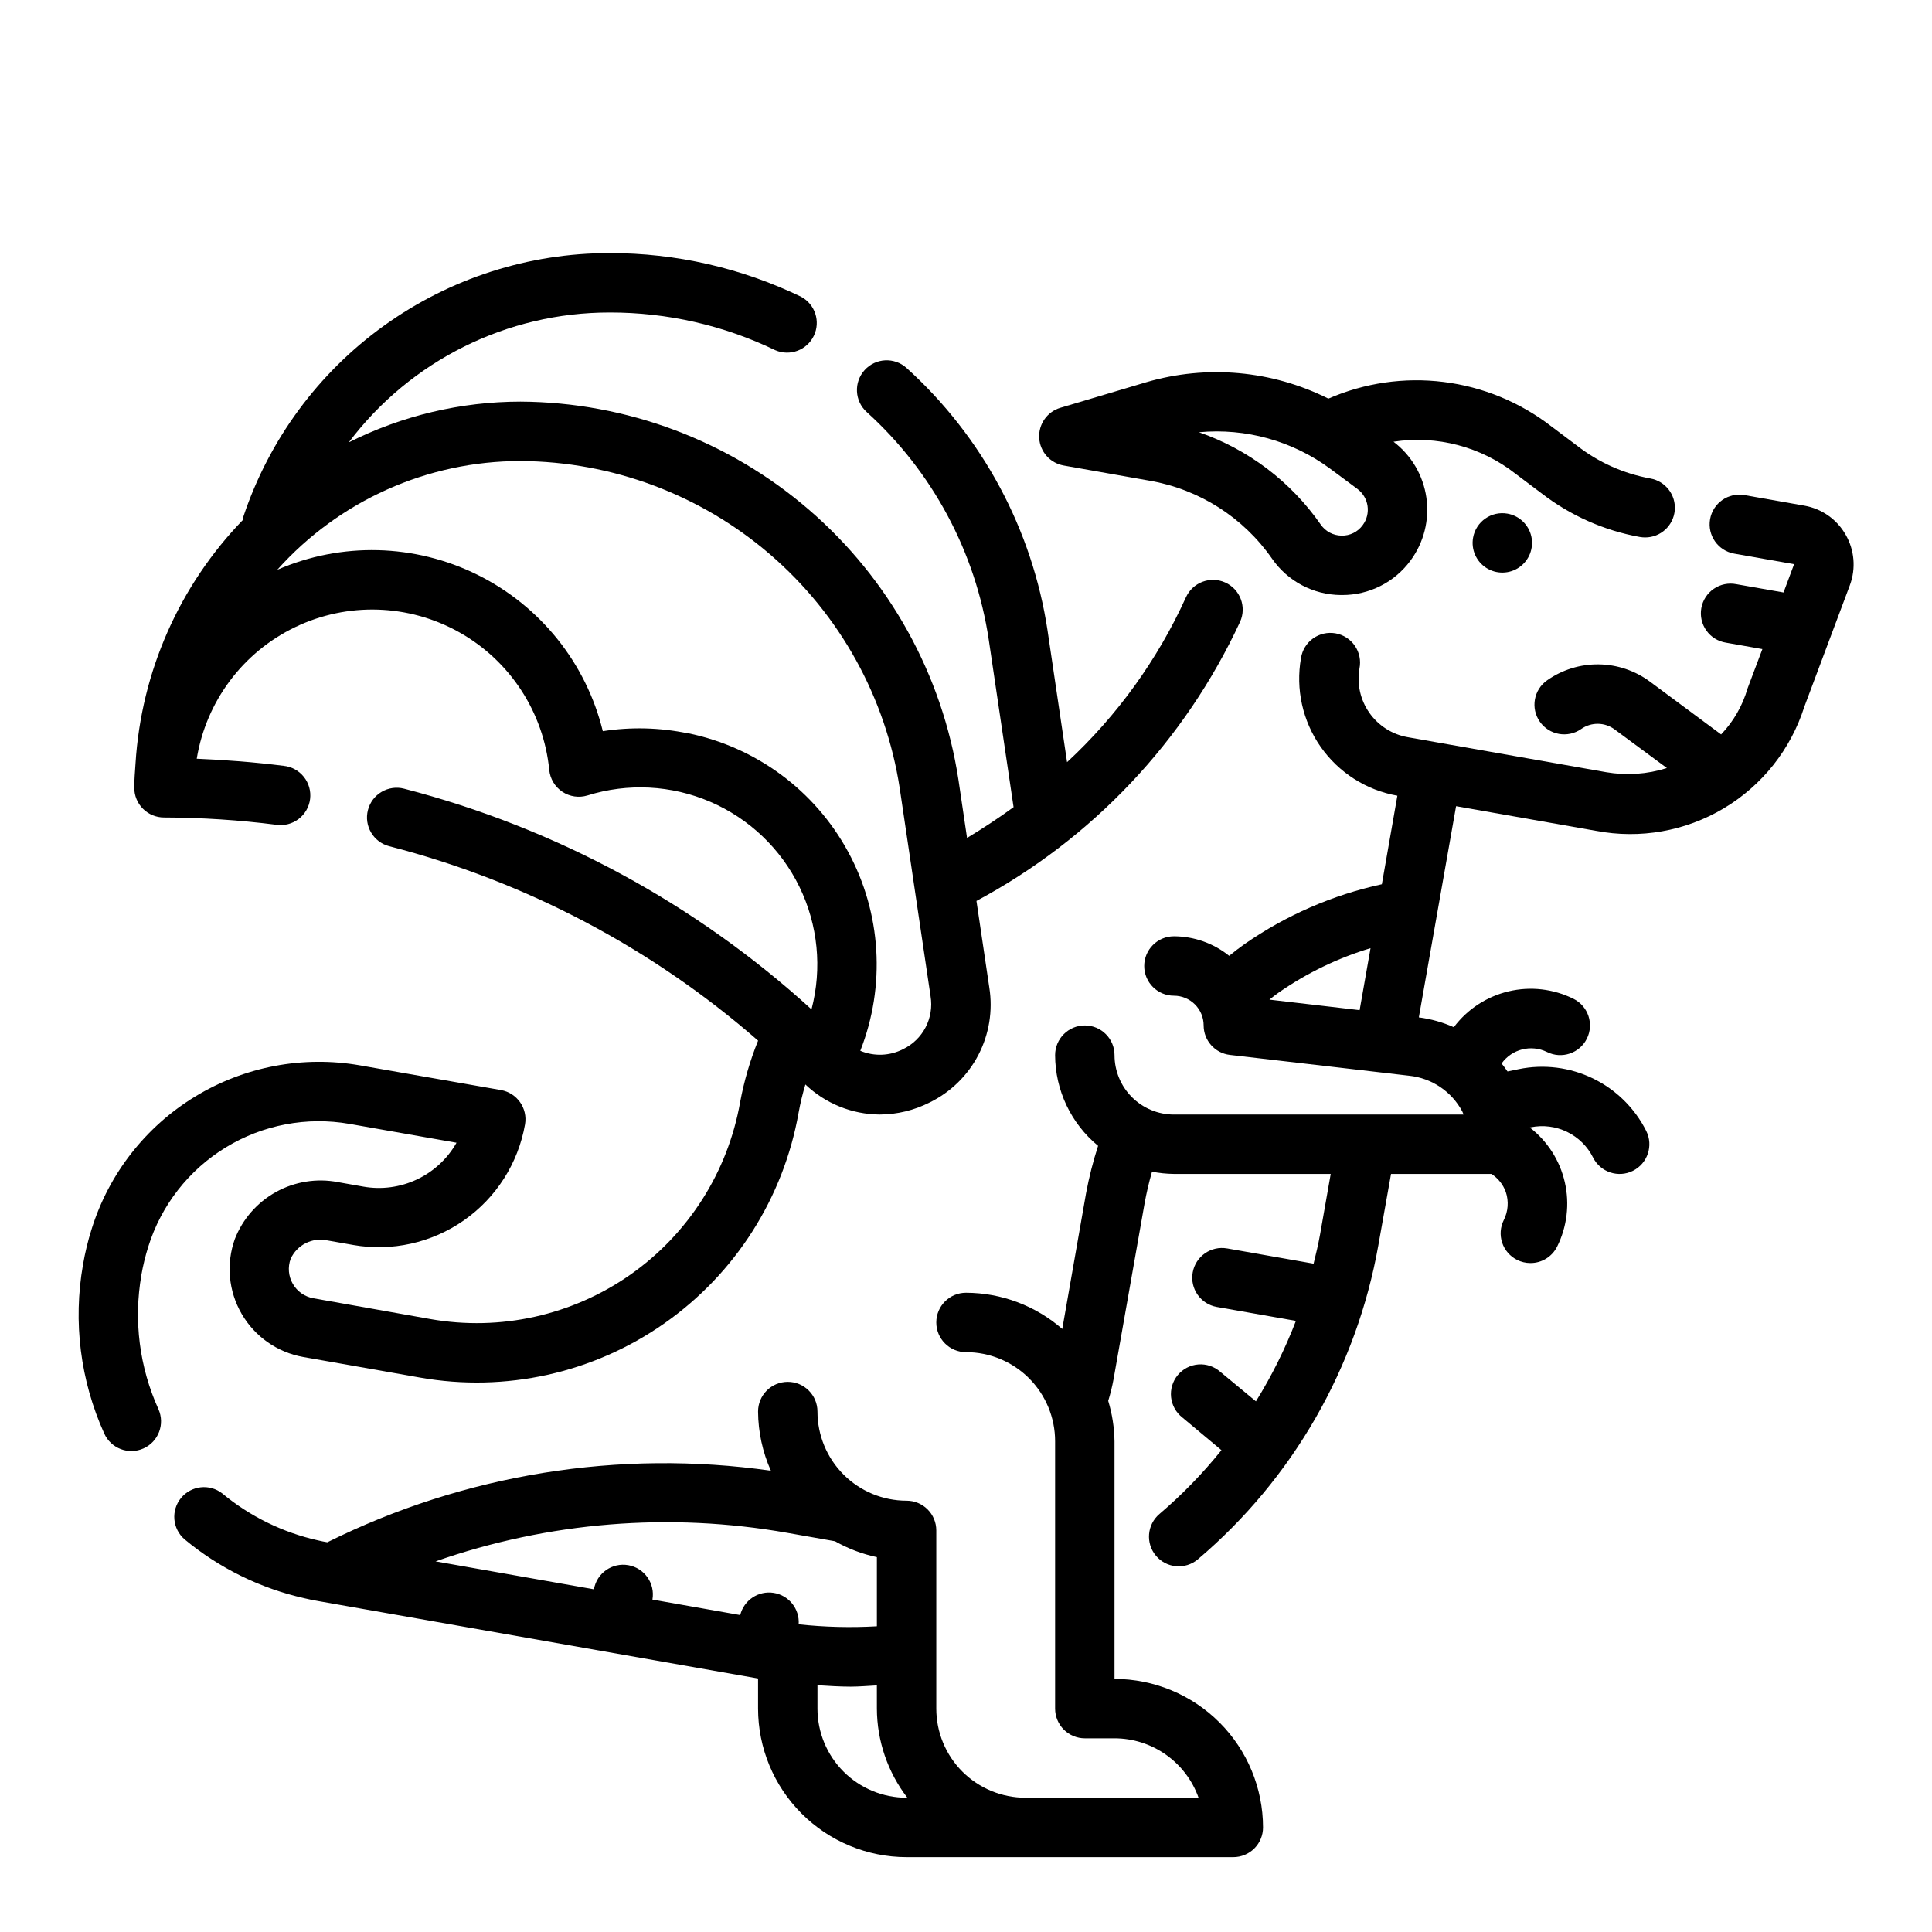
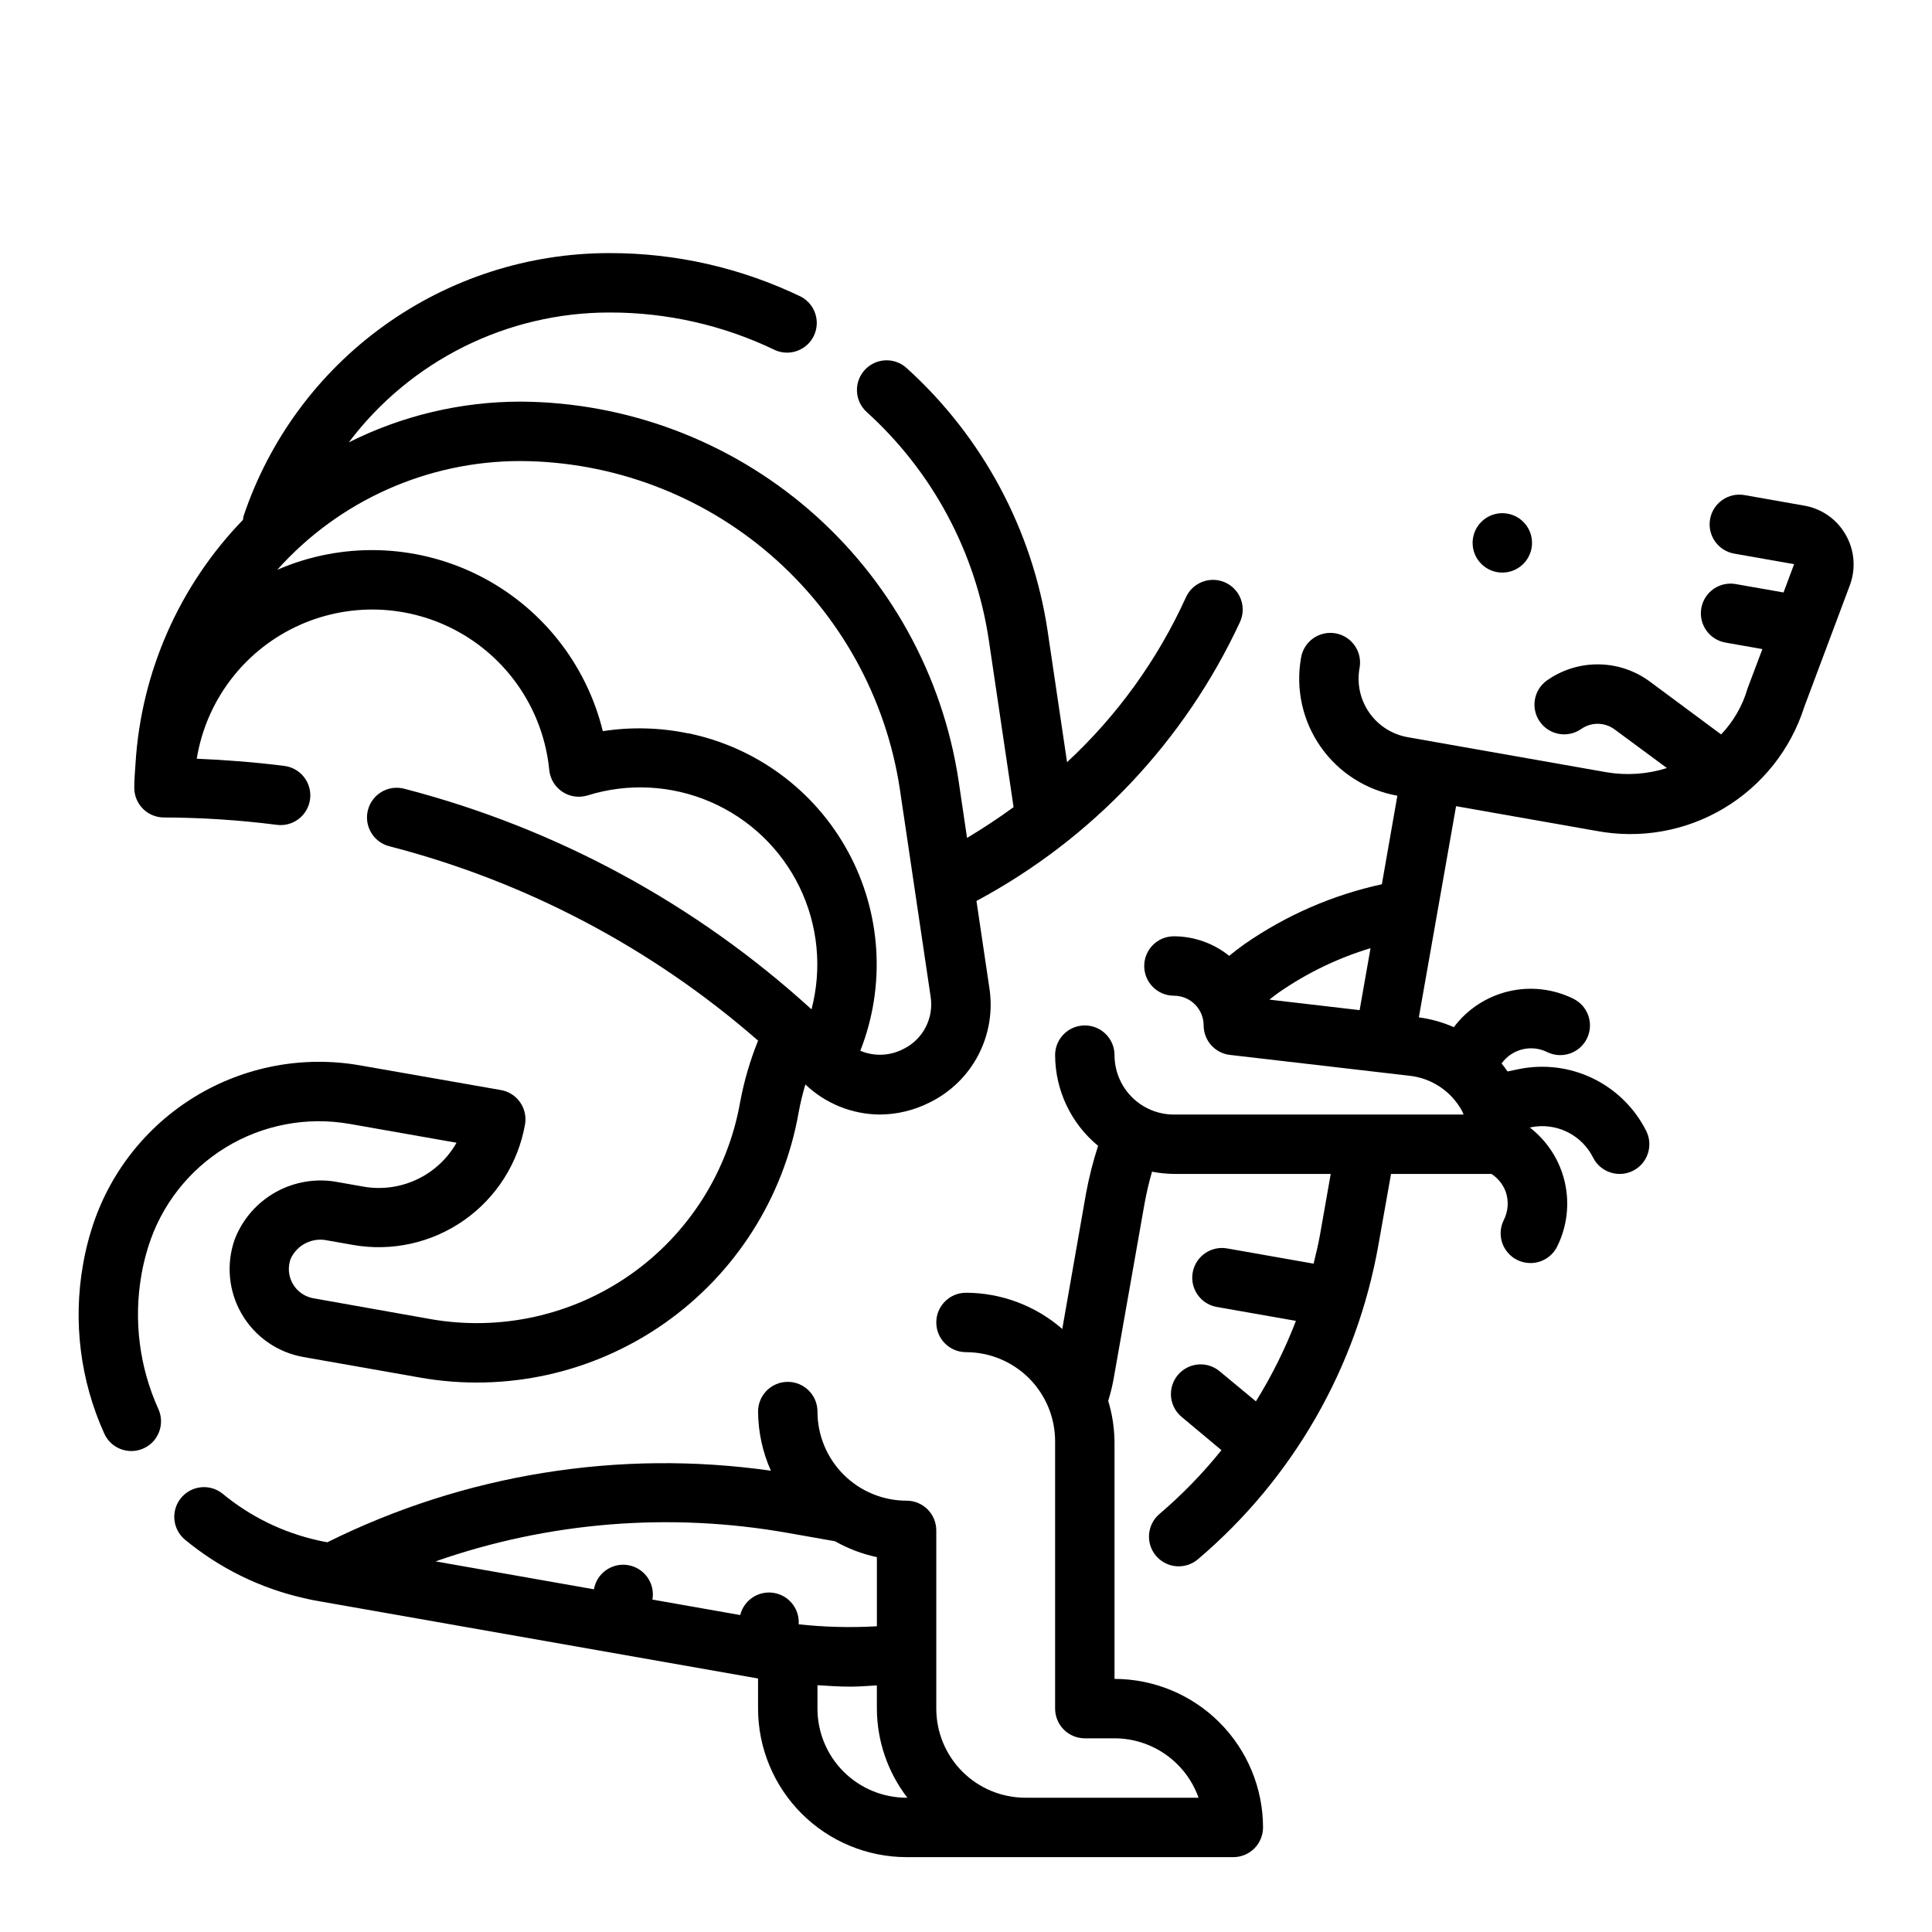
<svg xmlns="http://www.w3.org/2000/svg" fill="#000000" width="800px" height="800px" version="1.1" viewBox="144 144 512 512">
  <g>
    <path d="m181.46 481.91c0.441-2.527 1.051-5.027 1.816-7.477 3.422-10.988 10.723-20.355 20.547-26.355 9.82-5.996 21.488-8.215 32.824-6.234l28.34 4.992v-0.004c-2.41 4.25-6.074 7.648-10.492 9.73-4.418 2.086-9.375 2.75-14.184 1.906l-6.809-1.203-0.004-0.004c-5.594-1.059-11.383-0.125-16.367 2.633-4.981 2.762-8.84 7.176-10.906 12.484-2.336 6.551-1.672 13.797 1.816 19.812 3.484 6.016 9.441 10.191 16.289 11.422l31.008 5.465c22.613 3.984 45.887-1.176 64.695-14.348 18.809-13.172 31.617-33.273 35.609-55.887 0.457-2.516 1.059-5 1.793-7.449 5.309 5.062 12.348 7.914 19.68 7.969 4.617-0.016 9.168-1.117 13.281-3.211 5.535-2.719 10.055-7.133 12.895-12.605 2.84-5.473 3.852-11.707 2.891-17.797l-3.41-22.984v-0.004c30.699-16.438 55.219-42.406 69.871-73.996 1.777-3.969 0.004-8.629-3.965-10.406-3.973-1.777-8.629-0.004-10.41 3.969-7.496 16.496-18.199 31.336-31.488 43.656l-5.148-34.738h0.004c-4.035-26.863-17.242-51.5-37.387-69.723-3.223-2.918-8.203-2.668-11.117 0.555-2.918 3.223-2.672 8.203 0.555 11.117 17.426 15.777 28.855 37.102 32.344 60.348l6.574 44.359c-3.938 2.883-8.062 5.582-12.328 8.164l-2.289-15.469c-4.266-27.777-18.297-53.121-39.57-71.48-21.277-18.359-48.402-28.531-76.504-28.684-15.797 0.016-31.367 3.711-45.484 10.801 16.352-21.684 41.941-34.43 69.102-34.418 15.219-0.035 30.25 3.387 43.957 10.008 3.871 1.652 8.355-0.035 10.18-3.824 1.828-3.793 0.348-8.348-3.356-10.348-15.832-7.648-33.195-11.609-50.781-11.578-21.457-0.02-42.371 6.715-59.785 19.246-17.418 12.527-30.445 30.223-37.246 50.57-0.051 0.285-0.09 0.574-0.109 0.867-16.883 17.438-26.98 40.328-28.48 64.551-0.145 2.172-0.332 4.289-0.332 6.461 0 2.09 0.828 4.09 2.305 5.566 1.477 1.477 3.481 2.305 5.566 2.305 9.945 0.031 19.883 0.676 29.75 1.93 2.098 0.312 4.231-0.234 5.918-1.516 1.691-1.281 2.789-3.191 3.055-5.293 0.262-2.106-0.336-4.227-1.656-5.883-1.32-1.656-3.254-2.715-5.363-2.926-7.824-0.984-15.531-1.574-23.02-1.883 2.481-15.184 12.215-28.203 26.082-34.875 13.863-6.672 30.113-6.156 43.527 1.387 13.414 7.539 22.301 21.152 23.809 36.465 0.23 2.344 1.5 4.465 3.457 5.773 1.961 1.309 4.402 1.672 6.656 0.988 10.715-3.352 22.273-2.754 32.582 1.688 10.309 4.445 18.684 12.434 23.602 22.523 4.918 10.094 6.055 21.609 3.203 32.469-30.691-27.988-67.75-48.062-107.96-58.473-4.211-1.09-8.504 1.445-9.59 5.656-1.086 4.211 1.445 8.504 5.656 9.59 36.148 9.32 69.617 26.961 97.738 51.516-2.125 5.269-3.723 10.738-4.762 16.328-3.266 18.5-13.742 34.949-29.133 45.727-15.391 10.773-34.43 14.996-52.934 11.738l-31.016-5.512c-2.293-0.402-4.293-1.801-5.457-3.82-1.164-2.016-1.371-4.445-0.574-6.633 1.688-3.707 5.727-5.738 9.707-4.883l6.801 1.195v0.004c10.281 1.812 20.863-0.531 29.414-6.519 8.555-5.988 14.375-15.129 16.188-25.41 0.754-4.281-2.102-8.359-6.383-9.117l-37.336-6.539c-15.105-2.644-30.652 0.301-43.742 8.285-13.09 7.981-22.828 20.457-27.391 35.098-0.977 3.094-1.742 6.246-2.289 9.445-2.664 15.137-0.703 30.723 5.629 44.727 1.777 3.969 6.438 5.742 10.406 3.961 3.965-1.781 5.738-6.438 3.957-10.406-5.039-11.121-6.613-23.504-4.516-35.535zm144.84-143.57c-7.422-1.539-15.059-1.734-22.547-0.574-4.418-18.027-16.566-33.191-33.199-41.434s-36.055-8.73-53.078-1.328c16.395-18.344 39.832-28.828 64.434-28.824 24.336 0.121 47.832 8.922 66.258 24.82 18.426 15.898 30.578 37.848 34.27 61.902l8.172 55.105h-0.004c0.961 5.777-2.012 11.496-7.289 14.035-3.527 1.805-7.672 1.961-11.328 0.426 6.769-17.195 5.586-36.504-3.234-52.742-8.816-16.238-24.367-27.742-42.477-31.426z" />
    <path d="m633.11 285.69c-2.312-4.059-6.316-6.875-10.918-7.684l-15.879-2.801c-4.281-0.758-8.367 2.102-9.125 6.383-0.754 4.285 2.102 8.367 6.387 9.125l15.879 2.801-2.801 7.496-12.492-2.195h-0.004c-2.078-0.414-4.234 0.023-5.981 1.219-1.75 1.195-2.945 3.043-3.312 5.129-0.367 2.086 0.117 4.234 1.352 5.953 1.234 1.723 3.109 2.875 5.203 3.199l9.629 1.699-3.938 10.453c-1.316 4.562-3.719 8.734-7 12.164l-18.836-13.973c-3.934-2.922-8.68-4.527-13.578-4.594-4.894-0.066-9.684 1.41-13.691 4.223-3.562 2.492-4.43 7.402-1.938 10.965 2.492 3.562 7.402 4.43 10.965 1.938 2.672-1.875 6.246-1.828 8.863 0.117l13.848 10.234c-5.191 1.645-10.703 2.023-16.074 1.102l-44.871-7.91-7.746-1.371c-4.109-0.723-7.766-3.051-10.164-6.469-2.394-3.418-3.336-7.648-2.613-11.762 0.418-2.078-0.023-4.234-1.219-5.981-1.195-1.75-3.043-2.941-5.129-3.312-2.086-0.367-4.231 0.121-5.953 1.352-1.723 1.234-2.875 3.109-3.199 5.203-1.449 8.223 0.426 16.688 5.215 23.527 4.789 6.84 12.102 11.5 20.324 12.949l-4.109 23.469c-13.035 2.832-25.383 8.211-36.336 15.82-1.371 0.961-2.738 2.023-4.125 3.148-4.152-3.336-9.316-5.164-14.645-5.18-4.348 0-7.871 3.527-7.871 7.875s3.523 7.871 7.871 7.871c2.09 0 4.09 0.828 5.566 2.305 1.477 1.477 2.309 3.481 2.309 5.566 0 3.992 2.992 7.356 6.957 7.816l47.477 5.512c5.977 0.613 11.258 4.152 14.098 9.445 0.105 0.293 0.227 0.574 0.363 0.852h-76.77c-4.176 0-8.18-1.66-11.133-4.613s-4.609-6.957-4.609-11.133c0-4.348-3.523-7.871-7.871-7.871-4.348 0-7.875 3.523-7.875 7.871 0.035 9.309 4.211 18.117 11.391 24.035-1.336 4.125-2.402 8.332-3.195 12.594l-6.297 35.938c-7.074-6.164-16.133-9.57-25.512-9.598-4.348 0-7.875 3.523-7.875 7.871 0 4.348 3.527 7.875 7.875 7.875 6.262 0 12.27 2.488 16.699 6.914 4.426 4.43 6.914 10.438 6.914 16.699v70.852c0 2.086 0.832 4.09 2.309 5.566 1.477 1.473 3.477 2.305 5.566 2.305h7.871c4.883 0.004 9.645 1.523 13.629 4.34 3.988 2.82 7.008 6.801 8.641 11.402h-45.887c-6.262 0-12.27-2.488-16.699-6.914-4.43-4.43-6.918-10.438-6.918-16.699v-47.234c0-2.086-0.828-4.09-2.305-5.566-1.477-1.477-3.477-2.305-5.566-2.305-6.262 0-12.27-2.488-16.699-6.918-4.43-4.43-6.918-10.434-6.918-16.699 0-4.348-3.523-7.871-7.871-7.871s-7.871 3.523-7.871 7.871c0.035 5.406 1.191 10.742 3.402 15.676-40.199-5.719-81.188 0.891-117.55 18.961-0.789-0.141-1.574-0.277-2.488-0.504-9.32-2.078-18.016-6.344-25.363-12.445-3.367-2.625-8.211-2.086-10.922 1.215-2.711 3.297-2.297 8.156 0.934 10.949 9.191 7.637 20.062 12.988 31.723 15.609 1.25 0.316 2.621 0.574 3.871 0.789l116.39 20.488v7.984c0.012 10.434 4.164 20.438 11.543 27.816 7.379 7.379 17.383 11.531 27.816 11.543h86.594c2.086 0 4.09-0.832 5.566-2.305 1.477-1.477 2.305-3.481 2.305-5.566-0.012-10.438-4.164-20.441-11.543-27.82-7.379-7.379-17.383-11.527-27.816-11.543v-62.977c-0.055-3.629-0.617-7.231-1.668-10.703 0.582-1.883 1.055-3.801 1.414-5.738l8.211-46.531c0.516-2.859 1.176-5.684 1.984-8.473 1.91 0.379 3.856 0.578 5.801 0.598h41.555l-2.832 16.09c-0.457 2.598-1.086 5.141-1.707 7.691l-22.914-4.039v0.004c-4.285-0.758-8.367 2.102-9.125 6.383s2.102 8.367 6.383 9.125l20.973 3.691c-2.852 7.426-6.398 14.566-10.598 21.324l-9.445-7.824c-1.594-1.41-3.695-2.117-5.82-1.953-2.121 0.164-4.09 1.184-5.449 2.82-1.359 1.641-2 3.762-1.77 5.879 0.23 2.117 1.309 4.051 2.988 5.359l10.359 8.66c-4.93 6.137-10.43 11.797-16.422 16.902-3.316 2.809-3.727 7.777-0.918 11.094 2.812 3.316 7.777 3.731 11.098 0.918 25.156-21.332 42.07-50.777 47.828-83.254l3.356-18.871h26.609-0.004c1.762 1.137 3.102 2.82 3.812 4.797 0.82 2.445 0.625 5.117-0.535 7.422-0.938 1.867-1.09 4.031-0.43 6.012 0.664 1.98 2.086 3.621 3.953 4.551 1.094 0.551 2.297 0.836 3.519 0.836 2.996 0.02 5.742-1.668 7.086-4.344 2.637-5.289 3.359-11.328 2.039-17.086-1.316-5.758-4.598-10.879-9.273-14.492l0.277-0.055h-0.004c3.246-0.66 6.621-0.234 9.598 1.215 2.981 1.445 5.402 3.832 6.887 6.793 1.945 3.891 6.676 5.469 10.566 3.527 3.891-1.945 5.469-6.676 3.527-10.566-3.047-6.059-8.004-10.945-14.105-13.91-6.102-2.961-13.008-3.832-19.652-2.477l-3 0.621c-0.504-0.73-1.031-1.434-1.574-2.117 2.731-3.816 7.816-5.102 12.031-3.039 3.891 1.941 8.621 0.363 10.562-3.527 1.945-3.891 0.363-8.621-3.527-10.566-5.332-2.648-11.426-3.352-17.219-1.977-5.797 1.371-10.93 4.734-14.504 9.496-2.949-1.309-6.074-2.184-9.273-2.598l9.871-55.969 37.133 6.543v-0.004c11.617 2.211 23.645 0.09 33.805-5.965 10.16-6.055 17.75-15.621 21.34-26.891l12.09-32.273v-0.004c1.633-4.402 1.219-9.301-1.133-13.367zm-280.4 264.54 12.594 2.219v0.004c3.457 1.961 7.191 3.379 11.078 4.203v18.324c-6.91 0.398-13.844 0.223-20.727-0.52 0.289-4.074-2.586-7.691-6.621-8.332s-7.887 1.914-8.871 5.879l-23.262-4.102c0.75-4.285-2.109-8.363-6.394-9.117-4.281-0.754-8.363 2.109-9.113 6.391l-41.965-7.398c29.93-10.477 62.055-13.078 93.281-7.551zm7.926 46.574v-6.203c2.93 0.18 5.848 0.379 8.793 0.379 2.312 0 4.637-0.219 6.949-0.332l0.004 6.156c0.027 8.543 2.867 16.84 8.078 23.613h-0.207c-6.262 0-12.27-2.488-16.699-6.914-4.43-4.43-6.918-10.438-6.918-16.699zm146.57-201.53-2.891 16.422-23.906-2.785c0.789-0.637 1.66-1.309 2.473-1.883 7.441-5.168 15.648-9.137 24.324-11.754z" />
    <path d="m534.38 286.5c-0.555 3.137 0.836 6.297 3.519 8.008 2.688 1.711 6.141 1.637 8.746-0.191 2.609-1.828 3.859-5.047 3.172-8.152-0.691-3.109-3.188-5.496-6.324-6.047-4.277-0.754-8.359 2.102-9.113 6.383z" />
-     <path d="m425.84 267.36 22.828 4.031c13.137 2.273 24.816 9.711 32.434 20.656 4.141 5.984 10.934 9.582 18.215 9.641h0.324c7.164 0.035 13.918-3.359 18.16-9.137 3.539-4.789 5.051-10.777 4.207-16.672-0.844-5.894-3.977-11.219-8.719-14.816 11.488-1.766 23.195 1.305 32.34 8.484l6.879 5.172c7.637 5.906 16.59 9.883 26.094 11.59 0.457 0.074 0.918 0.117 1.379 0.117 4.086 0 7.492-3.121 7.848-7.188 0.352-4.07-2.465-7.734-6.484-8.438-7.062-1.281-13.711-4.254-19.375-8.66l-6.894-5.18c-8.285-6.394-18.133-10.445-28.52-11.734-10.387-1.289-20.926 0.238-30.52 4.414-14.965-7.492-32.211-9.043-48.273-4.34l-22.758 6.769c-3.496 1.043-5.82 4.352-5.609 7.996 0.207 3.641 2.891 6.664 6.484 7.301zm70.637 0.828 7.234 5.367h-0.004c3.047 2.262 3.688 6.562 1.426 9.609-1.297 1.797-3.398 2.84-5.613 2.781-2.203-0.027-4.254-1.117-5.508-2.93-7.902-11.359-19.203-19.926-32.277-24.465 12.371-1.16 24.734 2.269 34.738 9.633z" />
  </g>
</svg>